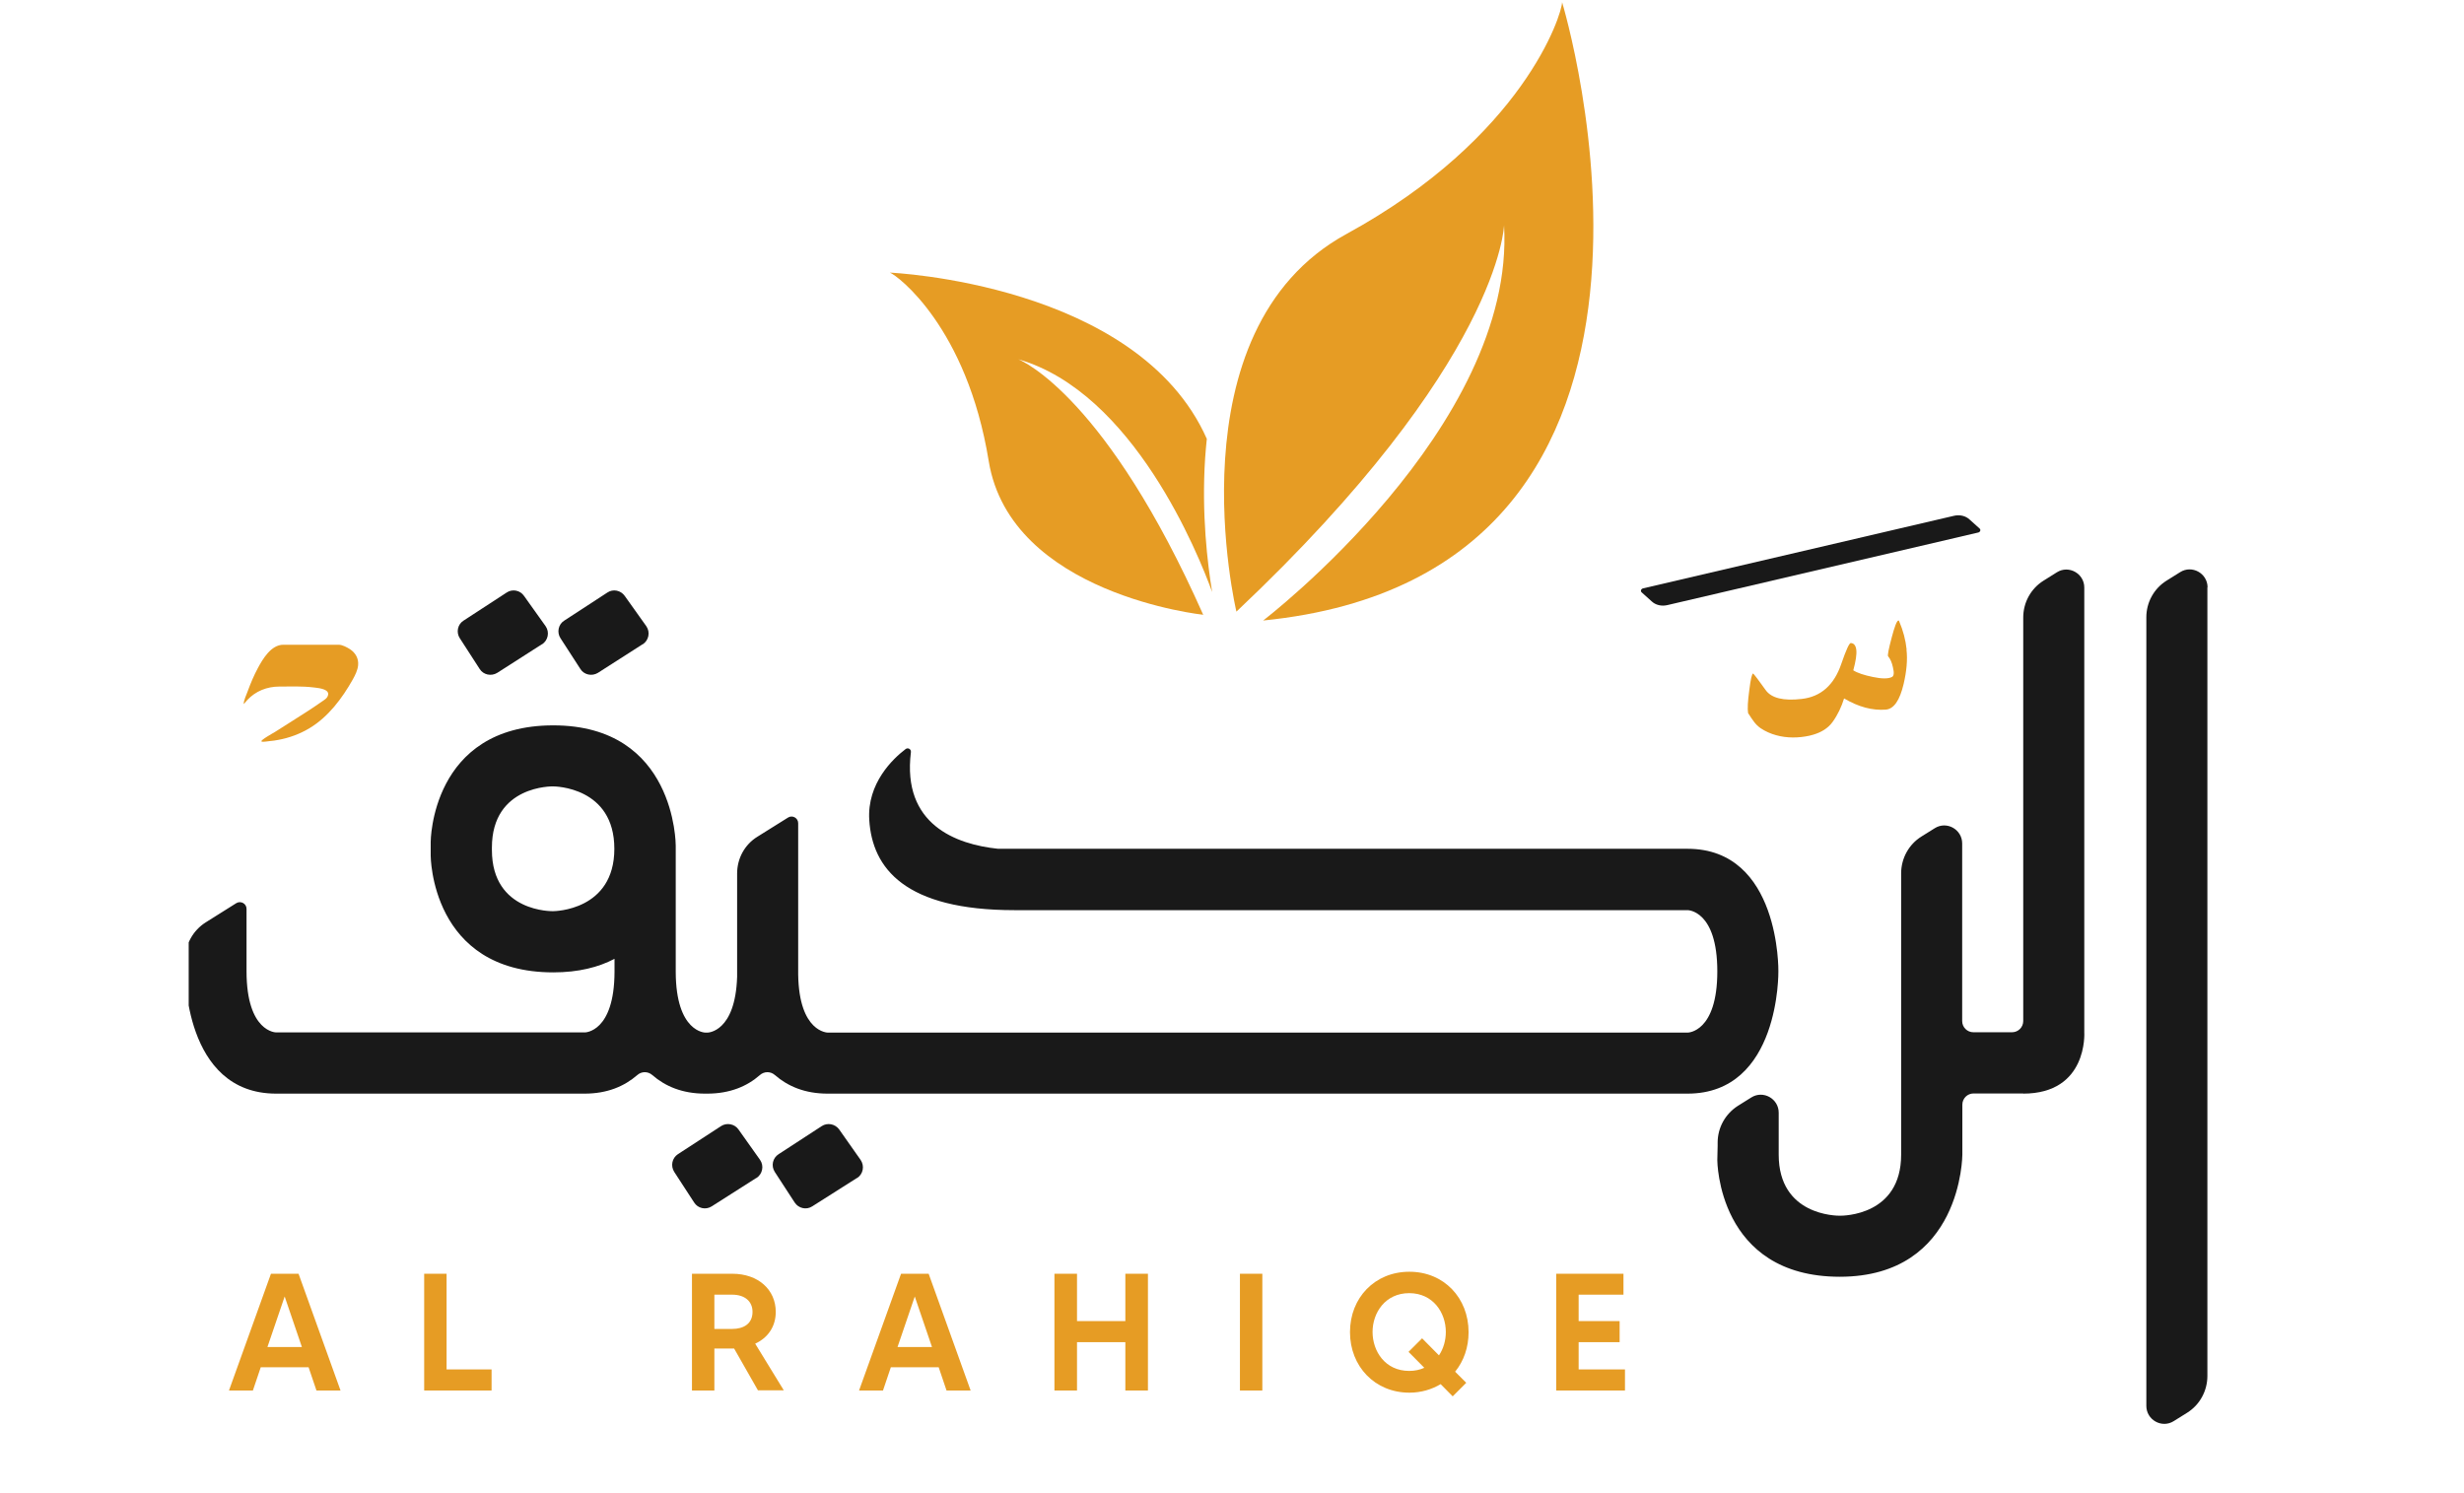
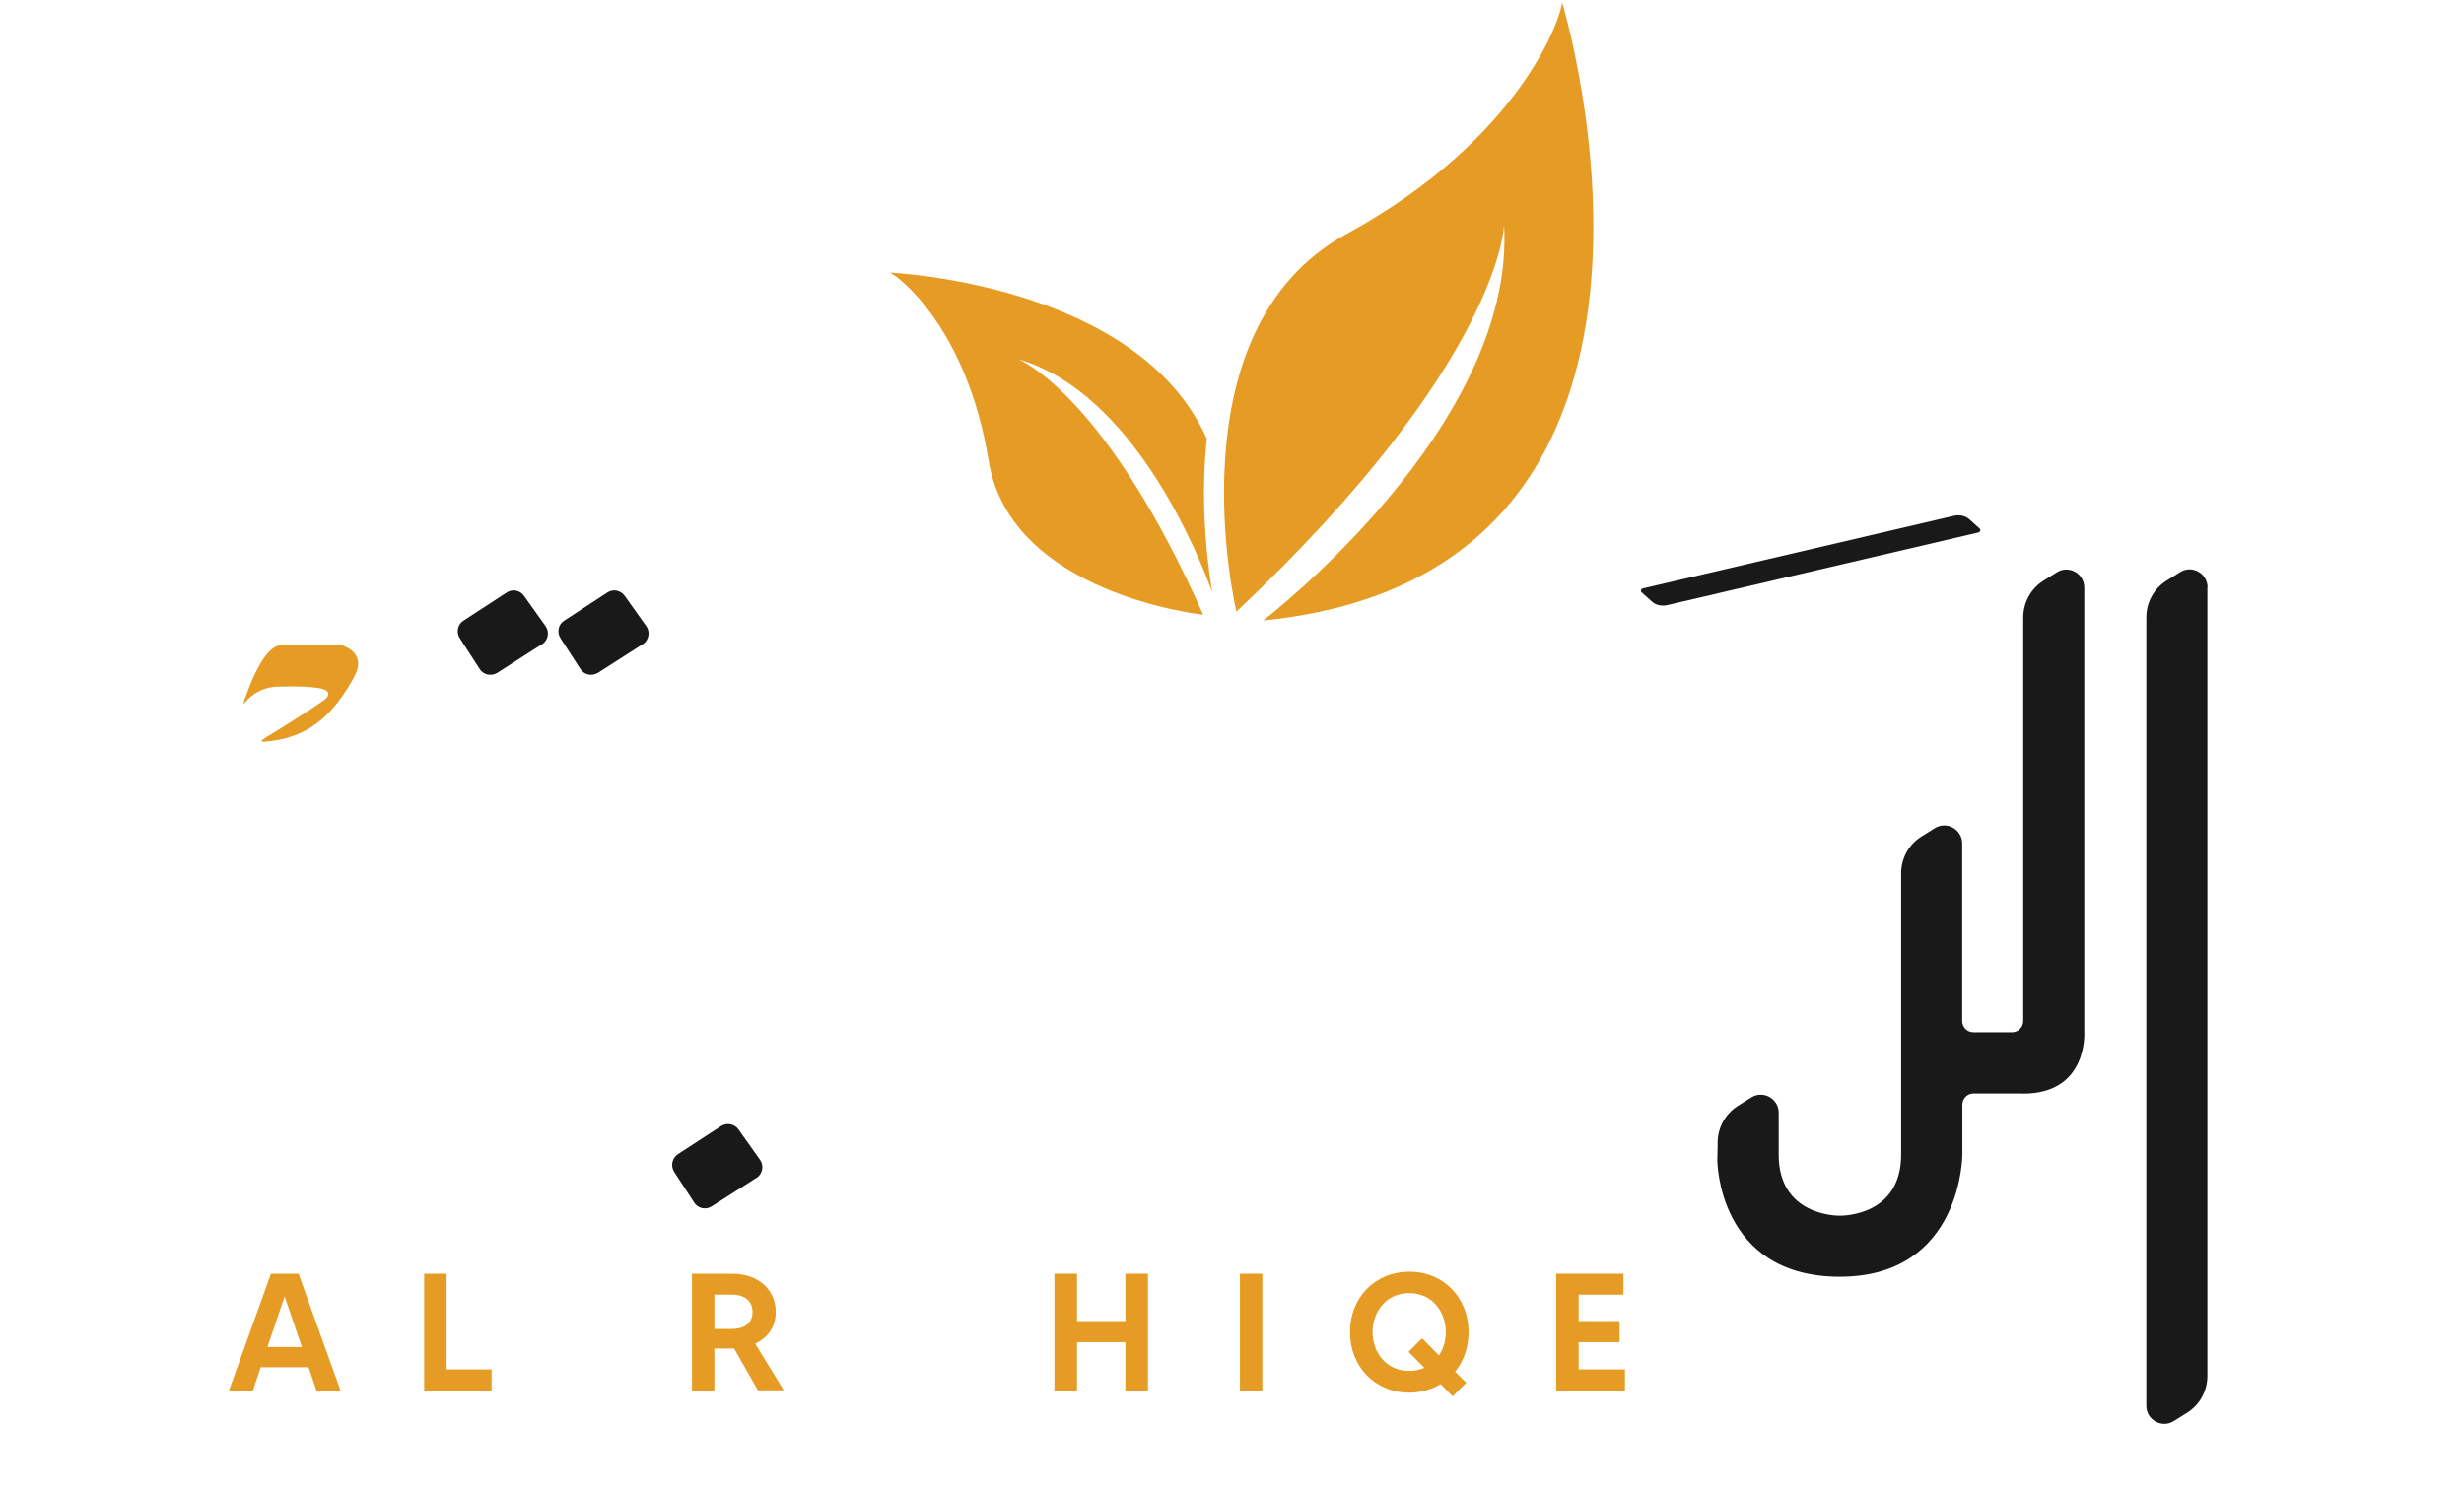
<svg xmlns="http://www.w3.org/2000/svg" width="660" zoomAndPan="magnify" viewBox="0 0 495 300" height="400" preserveAspectRatio="xMidYMid meet" version="1.0">
  <defs>
    <clipPath id="f8d6a764b7">
      <path d="M 37.906 145 L 358 145 L 358 220 L 37.906 220 Z M 37.906 145 " clip-rule="nonzero" />
    </clipPath>
  </defs>
  <path fill="#191919" d="M 443.449 118.016 L 443.449 276.449 C 443.449 279.477 441.906 282.266 439.383 283.844 L 436.695 285.523 C 434.309 287.035 431.184 285.289 431.184 282.465 L 431.184 124.027 C 431.184 121.004 432.73 118.215 435.285 116.637 L 437.973 114.957 C 440.359 113.445 443.484 115.191 443.484 118.016 Z M 443.449 118.016 " fill-opacity="1" fill-rule="nonzero" />
  <path fill="#191919" d="M 406.52 219.695 L 396.473 219.695 C 395.23 219.695 394.223 220.703 394.223 221.945 L 394.223 231.961 C 394.223 231.961 394.223 256.492 369.625 256.523 C 345.027 256.523 344.996 233.102 344.996 233.102 L 345.062 230.246 L 345.062 229.574 C 345.062 226.551 346.609 223.797 349.129 222.184 L 351.816 220.504 C 354.203 218.988 357.328 220.738 357.328 223.559 L 357.328 231.996 C 357.328 244.258 368.988 244.258 369.625 244.258 C 370.266 244.258 381.926 244.258 381.926 231.996 L 381.926 175.477 C 381.926 172.449 383.469 169.66 385.988 168.082 L 388.68 166.402 C 391.062 164.891 394.188 166.637 394.188 169.461 L 394.188 205.145 C 394.188 206.391 395.195 207.398 396.441 207.398 L 404.203 207.398 C 405.445 207.398 406.453 206.391 406.453 205.145 L 406.453 124.062 C 406.453 121.039 408 118.25 410.52 116.672 L 413.207 114.988 C 415.594 113.477 418.719 115.227 418.719 118.047 L 418.719 207.43 C 418.719 207.43 419.492 219.73 406.422 219.73 Z M 406.52 219.695 " fill-opacity="1" fill-rule="nonzero" />
  <g clip-path="url(#f8d6a764b7)">
-     <path fill="#191919" d="M 339.047 170.535 L 200.773 170.535 C 200.773 170.535 200.605 170.535 200.504 170.535 C 192.102 169.66 181.184 165.695 182.996 151.113 C 183.062 150.508 182.391 150.137 181.922 150.508 C 179.402 152.422 174.16 157.363 174.629 164.754 C 175.234 174.465 181.82 182.867 203.797 182.867 L 339.047 182.867 C 339.047 182.867 344.996 182.867 344.996 195.164 C 344.996 207.465 339.047 207.465 339.047 207.465 L 166.297 207.465 C 166.297 207.465 160.516 207.465 160.348 195.77 L 160.348 195.5 C 160.348 195.5 160.348 195.266 160.348 195.164 L 160.348 165.395 C 160.348 164.352 159.207 163.715 158.332 164.25 L 152.148 168.117 C 149.594 169.695 148.082 172.484 148.082 175.508 L 148.082 195.164 C 148.082 195.535 148.082 195.906 148.082 196.273 C 147.715 207.465 142.137 207.465 142.137 207.465 L 141.699 207.465 C 141.699 207.465 135.785 207.465 135.75 195.266 L 135.75 171.207 C 135.75 170.805 135.75 169.93 135.75 169.93 C 135.75 169.66 135.75 145.738 111.152 145.738 C 86.559 145.738 86.523 169.156 86.523 169.156 L 86.523 170.535 C 86.523 170.535 86.523 171.914 86.523 171.914 C 86.523 171.914 86.523 195.367 111.152 195.367 C 116.227 195.367 120.262 194.324 123.453 192.645 L 123.453 195.266 C 123.418 207.43 117.504 207.43 117.504 207.43 L 55.473 207.43 C 55.473 207.43 49.527 207.43 49.527 195.133 L 49.527 182.598 C 49.527 181.559 48.383 180.918 47.477 181.457 L 41.328 185.32 C 38.773 186.934 37.227 189.723 37.227 192.715 L 37.227 195.133 C 37.227 195.133 36.824 219.73 55.473 219.73 L 117.438 219.73 C 122.008 219.73 125.434 218.25 128.023 216 C 128.895 215.227 130.172 215.227 131.047 216 C 133.633 218.25 137.062 219.73 141.633 219.73 L 142.07 219.73 C 146.637 219.73 150.102 218.25 152.652 216 C 153.527 215.227 154.805 215.227 155.676 216 C 158.266 218.25 161.691 219.73 166.262 219.73 L 339.012 219.73 C 357.664 219.73 357.262 195.133 357.262 195.133 C 357.262 195.133 357.664 170.535 339.012 170.535 Z M 111.121 183.07 C 111.121 183.07 98.82 183.406 98.82 170.77 L 98.82 170.535 C 98.82 170.535 98.82 170.301 98.82 170.301 C 98.82 157.699 111.121 158 111.121 158 C 111.457 158 123.418 158.102 123.418 170.535 C 123.418 182.969 111.355 183.07 111.121 183.07 Z M 111.121 183.07 " fill-opacity="1" fill-rule="nonzero" />
-   </g>
+     </g>
  <path fill="#191919" d="M 129.098 129.438 L 120.125 135.184 C 118.918 135.926 117.336 135.59 116.598 134.414 L 112.598 128.23 C 111.828 127.055 112.164 125.441 113.34 124.703 L 122.008 119.055 C 123.148 118.281 124.695 118.586 125.504 119.727 L 129.836 125.809 C 130.676 127.02 130.34 128.668 129.098 129.473 Z M 129.098 129.438 " fill-opacity="1" fill-rule="nonzero" />
  <path fill="#191919" d="M 108.871 129.438 L 99.898 135.184 C 98.688 135.926 97.109 135.59 96.367 134.414 L 92.371 128.23 C 91.598 127.055 91.934 125.441 93.109 124.703 L 101.777 119.055 C 102.922 118.281 104.5 118.586 105.273 119.727 L 109.609 125.809 C 110.449 127.02 110.113 128.668 108.871 129.473 Z M 108.871 129.438 " fill-opacity="1" fill-rule="nonzero" />
-   <path fill="#191919" d="M 172.176 236.664 L 163.172 242.379 C 161.996 243.152 160.414 242.781 159.645 241.605 L 155.645 235.457 C 154.871 234.246 155.207 232.668 156.418 231.895 L 165.086 226.25 C 166.23 225.508 167.773 225.812 168.582 226.922 L 172.883 233.035 C 173.723 234.246 173.418 235.891 172.176 236.699 Z M 172.176 236.664 " fill-opacity="1" fill-rule="nonzero" />
  <path fill="#191919" d="M 151.949 236.664 L 142.977 242.379 C 141.766 243.152 140.188 242.781 139.449 241.605 L 135.449 235.457 C 134.676 234.246 135.012 232.668 136.188 231.895 L 144.859 226.25 C 146 225.508 147.578 225.812 148.352 226.922 L 152.688 233.035 C 153.527 234.246 153.191 235.891 151.949 236.699 Z M 151.949 236.664 " fill-opacity="1" fill-rule="nonzero" />
  <path fill="#191919" d="M 397.414 106.992 L 334.949 121.578 C 333.805 121.844 332.594 121.578 331.789 120.805 L 329.805 119.023 C 329.504 118.754 329.672 118.316 330.074 118.215 L 392.543 103.633 C 393.684 103.363 394.895 103.633 395.703 104.406 L 397.684 106.188 C 397.984 106.453 397.816 106.891 397.414 106.992 Z M 397.414 106.992 " fill-opacity="1" fill-rule="nonzero" />
  <path fill="#e69c24" d="M 62.027 274.703 L 52.383 274.703 L 50.805 279.375 L 46 279.375 L 54.434 255.918 L 59.977 255.918 L 68.41 279.375 L 63.574 279.375 L 61.992 274.703 Z M 60.648 270.637 L 57.188 260.488 L 53.727 270.637 Z M 60.648 270.637 " fill-opacity="1" fill-rule="nonzero" />
  <path fill="#e69c24" d="M 98.754 275.141 L 98.754 279.375 L 85.215 279.375 L 85.215 255.918 L 89.715 255.918 L 89.715 275.141 Z M 98.754 275.141 " fill-opacity="1" fill-rule="nonzero" />
  <path fill="#e69c24" d="M 152.285 279.375 L 147.48 270.941 L 143.512 270.941 L 143.512 279.375 L 139.012 279.375 L 139.012 255.918 L 147.109 255.918 C 152.352 255.918 155.844 259.145 155.844 263.582 C 155.844 266.539 154.266 268.789 151.711 269.965 L 157.457 279.34 L 152.285 279.34 Z M 143.512 267.008 L 147.074 267.008 C 149.426 267.008 151.176 265.934 151.176 263.582 C 151.176 261.465 149.629 260.121 147.074 260.121 L 143.512 260.121 Z M 143.512 267.008 " fill-opacity="1" fill-rule="nonzero" />
-   <path fill="#e69c24" d="M 188.609 274.703 L 178.965 274.703 L 177.387 279.375 L 172.578 279.375 L 181.016 255.918 L 186.559 255.918 L 194.992 279.375 L 190.152 279.375 L 188.574 274.703 Z M 187.23 270.637 L 183.77 260.488 L 180.309 270.637 Z M 187.23 270.637 " fill-opacity="1" fill-rule="nonzero" />
  <path fill="#e69c24" d="M 230.613 255.918 L 230.613 279.375 L 226.074 279.375 L 226.074 269.664 L 216.363 269.664 L 216.363 279.375 L 211.828 279.375 L 211.828 255.918 L 216.363 255.918 L 216.363 265.43 L 226.074 265.43 L 226.074 255.918 Z M 230.613 255.918 " fill-opacity="1" fill-rule="nonzero" />
  <path fill="#e69c24" d="M 249.094 255.918 L 253.594 255.918 L 253.594 279.375 L 249.094 279.375 Z M 249.094 255.918 " fill-opacity="1" fill-rule="nonzero" />
  <path fill="#e69c24" d="M 292.305 275.578 L 294.559 277.828 L 291.836 280.551 L 289.418 278.098 C 287.602 279.172 285.484 279.812 283.133 279.812 C 276.211 279.812 271.203 274.535 271.203 267.648 C 271.203 260.758 276.176 255.516 283.133 255.516 C 290.09 255.516 295.027 260.793 295.027 267.648 C 295.027 270.738 294.055 273.461 292.34 275.578 Z M 286.156 274.836 L 282.965 271.613 L 285.688 268.891 L 289.078 272.316 C 289.988 270.973 290.457 269.293 290.457 267.613 C 290.457 263.75 287.902 259.816 283.098 259.816 C 278.293 259.816 275.738 263.75 275.738 267.613 C 275.738 271.477 278.262 275.441 283.098 275.441 C 284.242 275.441 285.281 275.207 286.156 274.805 Z M 286.156 274.836 " fill-opacity="1" fill-rule="nonzero" />
  <path fill="#e69c24" d="M 326.445 275.141 L 326.445 279.375 L 312.637 279.375 L 312.637 255.918 L 326.145 255.918 L 326.145 260.121 L 317.137 260.121 L 317.137 265.43 L 325.371 265.43 L 325.371 269.664 L 317.137 269.664 L 317.137 275.141 Z M 326.445 275.141 " fill-opacity="1" fill-rule="nonzero" />
  <path fill="#e69c24" d="M 48.957 141.469 C 48.957 140.629 49.527 139.586 49.797 138.781 C 50.367 137.234 51.004 135.723 51.777 134.277 C 52.785 132.395 54.465 129.539 56.918 129.539 L 68.043 129.539 C 68.781 129.539 69.754 130.078 70.328 130.445 C 71.438 131.188 72.074 132.328 71.941 133.672 C 71.84 134.68 71.367 135.621 70.863 136.531 C 68.746 140.293 65.957 144.023 62.23 146.273 C 60.281 147.449 58.129 148.258 55.879 148.66 C 55.305 148.762 54.77 148.863 54.199 148.895 C 53.93 148.895 52.719 149.164 52.516 148.961 C 52.281 148.727 54.871 147.281 55.207 147.082 C 56.18 146.477 57.156 145.836 58.129 145.23 C 60.48 143.754 62.801 142.273 65.051 140.695 C 65.285 140.527 65.523 140.359 65.691 140.125 C 65.859 139.891 65.957 139.586 65.926 139.32 C 65.758 138.344 63.707 138.211 62.934 138.109 C 60.648 137.84 58.398 137.941 56.113 137.941 C 53.66 137.941 51.34 138.848 49.66 140.664 C 49.426 140.898 49.223 141.234 48.988 141.434 Z M 48.957 141.469 " fill-opacity="1" fill-rule="nonzero" />
-   <path fill="#e69c24" d="M 383 130.516 C 383.234 132.531 383.031 134.816 382.43 137.402 C 381.656 140.695 380.48 142.445 378.832 142.578 C 376.145 142.781 373.355 142.039 370.465 140.328 C 369.93 142.039 369.188 143.621 368.148 145.062 C 367.207 146.375 365.762 147.18 364.25 147.617 C 363.98 147.684 363.711 147.754 363.477 147.82 C 361.324 148.289 358.973 148.324 356.824 147.719 C 355.715 147.418 354.641 146.945 353.699 146.309 C 352.621 145.57 352.051 144.594 351.344 143.52 C 351.211 143.352 351.176 143.25 351.176 143.25 C 351.043 142.445 351.109 140.93 351.414 138.715 C 351.684 136.461 351.949 135.352 352.188 135.32 C 352.453 135.555 353.293 136.664 354.707 138.645 C 355.848 140.258 358.27 140.863 361.965 140.426 C 365.793 139.992 368.449 137.637 369.895 133.406 C 370.902 130.48 371.539 129.102 371.844 129.203 C 372.449 129.238 372.816 129.707 372.918 130.582 C 373.02 131.457 372.816 132.832 372.312 134.68 C 373.152 135.219 374.496 135.656 376.277 136.023 C 378.059 136.395 379.336 136.395 380.074 136.023 C 380.48 135.824 380.547 135.184 380.277 134.078 C 380.074 133.102 379.738 132.363 379.305 131.859 C 379.168 131.691 379.402 130.449 380.008 128.164 C 380.613 125.879 381.051 124.703 381.387 124.668 C 381.422 124.668 381.488 124.668 381.52 124.801 C 382.328 126.684 382.832 128.598 383.031 130.516 Z M 383 130.516 " fill-opacity="1" fill-rule="nonzero" />
  <path fill="#e69c24" d="M 253.766 124.668 C 253.766 124.668 304.539 85.855 302.152 45.23 C 302.152 45.23 301.547 72.719 248.387 122.887 C 248.387 122.887 234.945 66.434 270.496 47.012 C 306.051 27.59 313.812 2.824 313.812 0.438 C 313.812 0.438 348.758 115.125 253.797 124.668 Z M 253.766 124.668 " fill-opacity="1" fill-rule="nonzero" />
  <path fill="#e69c24" d="M 241.766 123.523 C 241.766 123.523 202.988 119.461 198.621 92.609 C 194.254 65.762 180.273 55.312 178.762 54.773 C 178.762 54.773 228.562 56.891 242.441 88.176 C 242.305 89.418 242.203 90.695 242.105 92.008 C 241.363 103.195 242.574 113.242 243.516 118.957 C 240.758 111.359 227.723 78.867 204.57 72.18 C 205.609 72.617 222.414 80.078 241.734 123.559 Z M 241.766 123.523 " fill-opacity="1" fill-rule="nonzero" />
</svg>